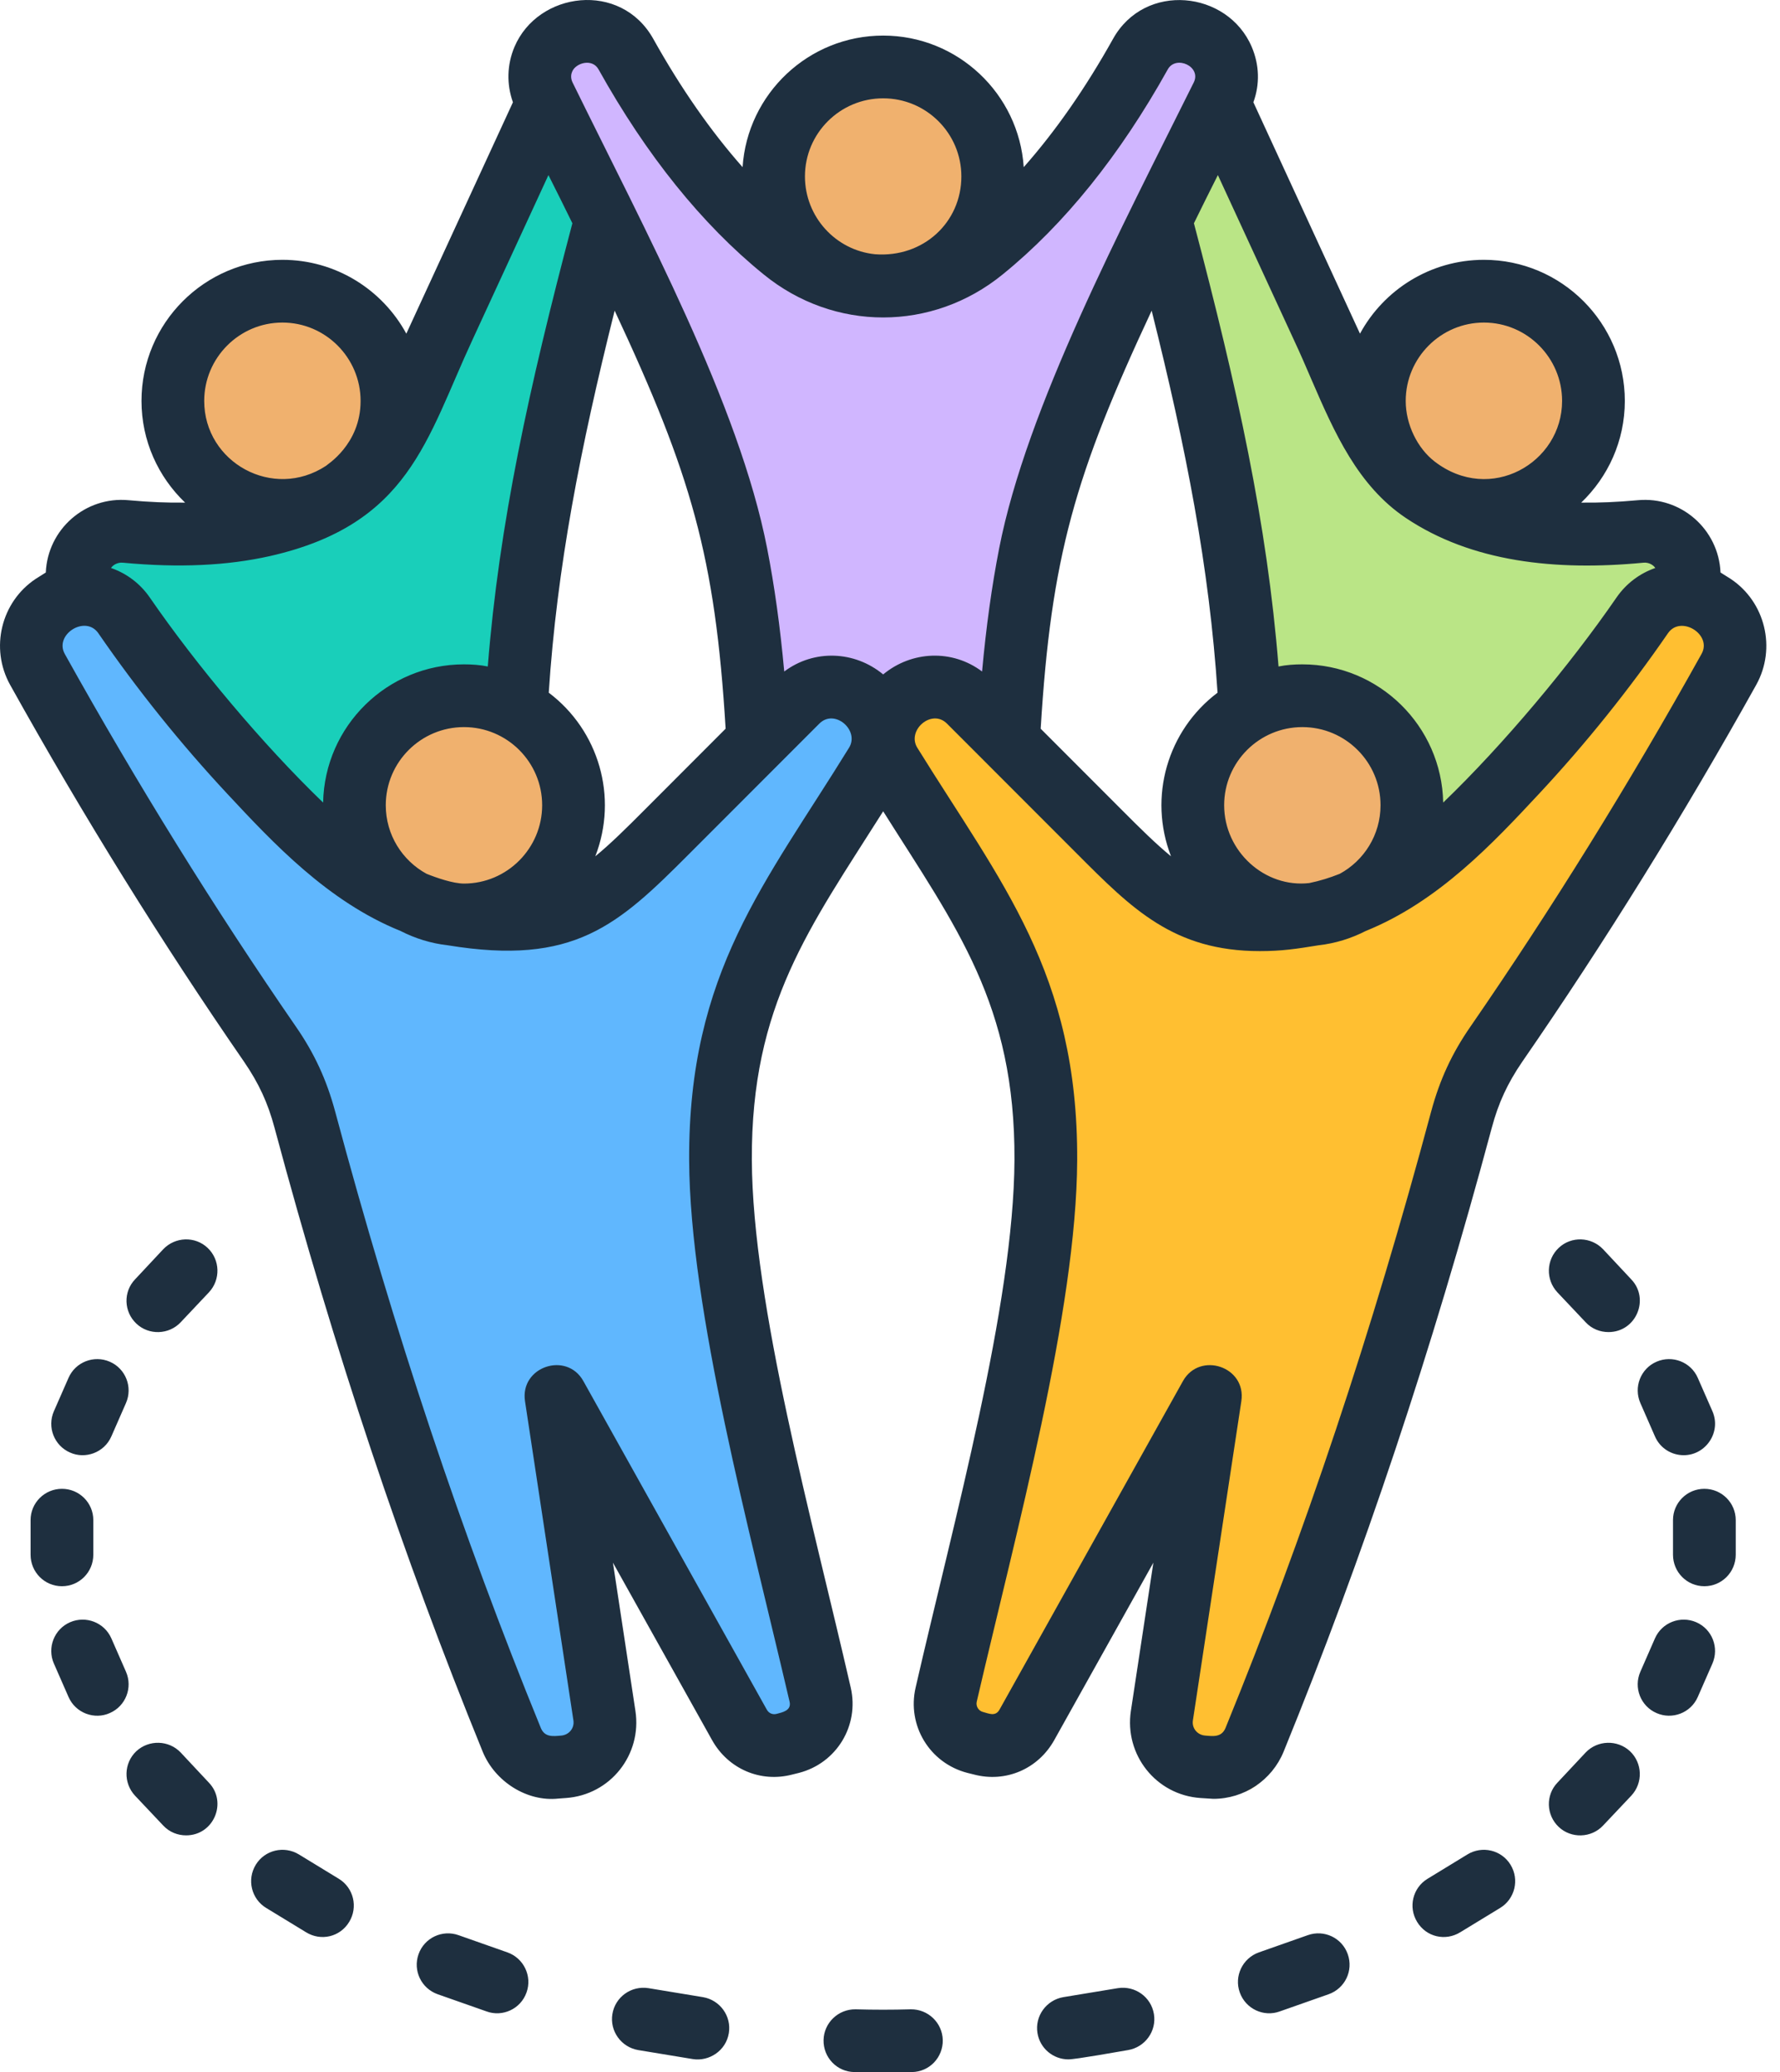
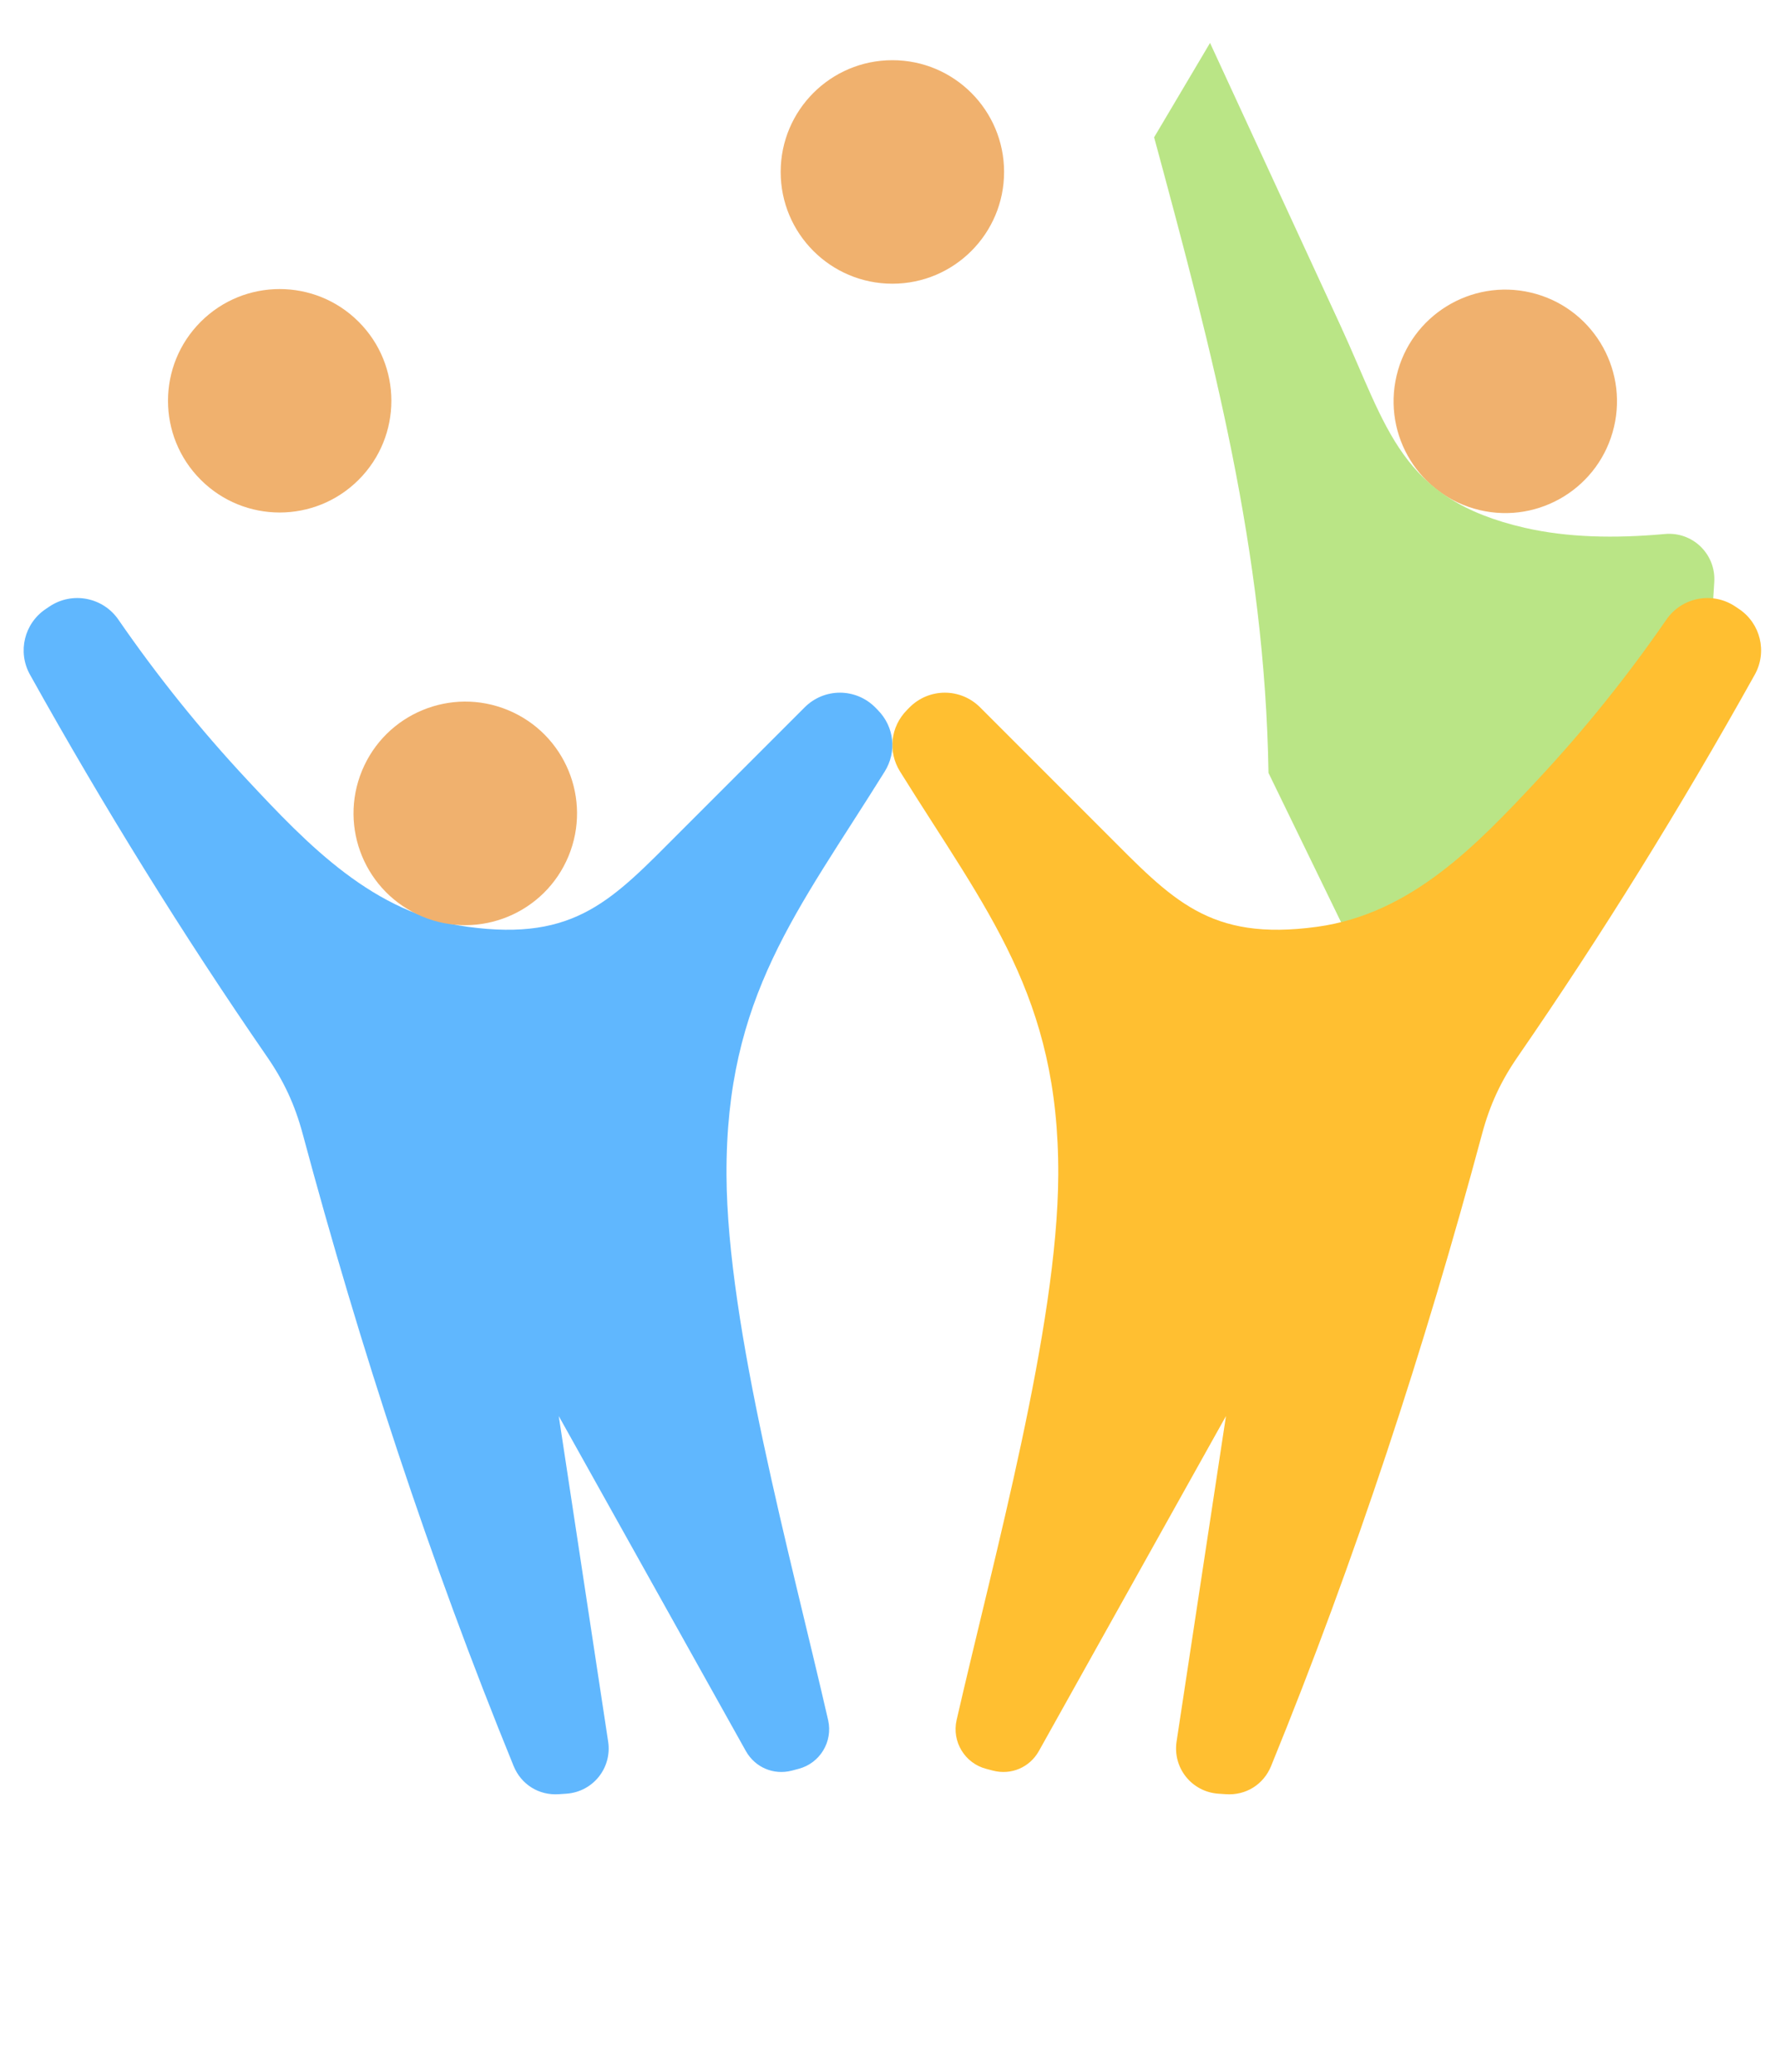
<svg xmlns="http://www.w3.org/2000/svg" width="55" height="64" viewBox="0 0 55 64" fill="none">
  <path d="M49.87 13.19C50.309 11.335 49.16 9.476 47.306 9.038C45.451 8.6 43.592 9.748 43.153 11.602C42.715 13.457 43.863 15.316 45.718 15.755C47.573 16.193 49.432 15.045 49.87 13.19Z" fill="#F0B16E" />
  <path fill-rule="evenodd" clip-rule="evenodd" d="M37.389 1.326L41.411 10.039C42.883 13.229 43.257 15.419 47.117 16.303C48.424 16.602 49.882 16.636 51.441 16.494C52.301 16.415 53.023 17.116 52.969 17.979L52.868 19.591L42.858 31.406L39.195 23.873C39.085 17.044 37.49 11.001 35.661 4.241L37.389 1.326Z" fill="#BAE586" />
  <path d="M11.082 14.819C12.43 13.472 12.43 11.286 11.082 9.939C9.734 8.591 7.549 8.591 6.202 9.939C4.854 11.286 4.854 13.472 6.202 14.819C7.549 16.167 9.734 16.167 11.082 14.819Z" fill="#F0B16E" />
-   <path fill-rule="evenodd" clip-rule="evenodd" d="M17.758 1.326L13.736 10.039C12.264 13.229 11.89 15.419 8.03 16.303C6.723 16.602 5.265 16.636 3.706 16.494C2.846 16.415 2.124 17.116 2.178 17.979L2.279 19.591L12.289 31.406L15.952 23.873C16.062 17.044 17.657 11.001 19.486 4.241L17.758 1.326Z" fill="#19CFBA" />
-   <path fill-rule="evenodd" clip-rule="evenodd" d="M37.332 0.807C37.78 0.951 38.086 1.169 38.279 1.621C38.444 2.01 38.433 2.409 38.248 2.788C36.064 7.242 33.06 12.795 32.199 17.213C31.634 20.111 31.436 23.435 31.418 26.97H31.345L27.574 23.193L23.802 26.97H23.73C23.712 23.435 23.514 20.111 22.949 17.213C22.088 12.795 19.084 7.242 16.9 2.788C16.521 2.016 16.912 1.097 17.732 0.834L17.816 0.807C18.459 0.601 19.142 0.87 19.471 1.46C20.908 4.042 22.558 6.11 24.431 7.634C26.281 9.139 28.867 9.139 30.717 7.634C32.59 6.11 34.239 4.042 35.677 1.46C36.006 0.87 36.688 0.601 37.332 0.807Z" fill="#D0B6FF" />
  <path fill-rule="evenodd" clip-rule="evenodd" d="M28.098 21.855L28.022 21.933C27.515 22.447 27.428 23.217 27.81 23.83C30.501 28.151 32.724 30.775 32.699 36.296C32.677 40.995 30.727 48.029 29.558 53.128C29.406 53.795 29.812 54.463 30.474 54.635L30.679 54.689C31.244 54.836 31.817 54.591 32.102 54.081L37.881 43.738L36.355 53.791C36.232 54.606 36.823 55.344 37.645 55.402L37.878 55.418C38.493 55.461 39.042 55.12 39.275 54.549C41.885 48.157 44.017 41.637 45.794 35.023C46.034 34.129 46.371 33.4 46.897 32.638C49.495 28.874 51.934 24.939 54.22 20.839C54.613 20.135 54.399 19.252 53.727 18.806L53.612 18.729C52.913 18.264 51.967 18.446 51.49 19.137C50.283 20.887 48.96 22.531 47.523 24.072C45.624 26.109 43.596 28.229 40.696 28.626C37.349 29.084 36.216 27.78 34.128 25.692L30.284 21.848C29.676 21.241 28.702 21.244 28.098 21.855Z" fill="#FFBF31" />
-   <path d="M40.781 28.568C42.687 28.568 44.233 27.023 44.233 25.117C44.233 23.21 42.687 21.665 40.781 21.665C38.875 21.665 37.33 23.21 37.33 25.117C37.33 27.023 38.875 28.568 40.781 28.568Z" fill="#F0B16E" />
  <path fill-rule="evenodd" clip-rule="evenodd" d="M27.049 21.855L27.125 21.933C27.632 22.447 27.718 23.217 27.337 23.83C24.646 28.151 22.423 30.775 22.448 36.296C22.47 40.995 24.42 48.029 25.588 53.128C25.741 53.795 25.335 54.463 24.673 54.635L24.468 54.689C23.903 54.836 23.329 54.591 23.044 54.081L17.265 43.738L18.791 53.791C18.915 54.606 18.324 55.344 17.502 55.402L17.269 55.418C16.654 55.461 16.105 55.12 15.871 54.549C13.261 48.157 11.13 41.637 9.353 35.023C9.113 34.129 8.776 33.4 8.25 32.638C5.652 28.874 3.213 24.939 0.927 20.839C0.534 20.135 0.748 19.252 1.42 18.806L1.535 18.729C2.234 18.264 3.18 18.446 3.657 19.137C4.864 20.887 6.187 22.531 7.624 24.072C9.523 26.109 11.551 28.229 14.451 28.626C17.797 29.084 18.931 27.78 21.018 25.692L24.863 21.848C25.471 21.241 26.445 21.244 27.049 21.855Z" fill="#60B7FE" />
  <path d="M17.566 26.445C18.296 24.683 17.46 22.664 15.698 21.934C13.937 21.204 11.917 22.04 11.187 23.801C10.457 25.562 11.293 27.582 13.055 28.312C14.816 29.042 16.836 28.206 17.566 26.445Z" fill="#F0B16E" />
  <path d="M27.574 8.763C29.48 8.763 31.025 7.217 31.025 5.311C31.025 3.405 29.48 1.859 27.574 1.859C25.667 1.859 24.122 3.405 24.122 5.311C24.122 7.217 25.667 8.763 27.574 8.763Z" fill="#F0B16E" />
-   <path fill-rule="evenodd" clip-rule="evenodd" d="M6.415 38.543C6.804 38.911 6.822 39.525 6.455 39.917L5.583 40.841C5.219 41.229 4.597 41.248 4.213 40.882C3.823 40.514 3.805 39.901 4.172 39.517L5.045 38.584C5.412 38.2 6.025 38.175 6.415 38.543ZM2.165 44.865C1.675 44.652 1.451 44.08 1.665 43.589L2.117 42.559C2.331 42.068 2.903 41.847 3.393 42.06C3.883 42.272 4.107 42.845 3.893 43.335L3.441 44.366C3.22 44.872 2.631 45.076 2.165 44.865ZM1.914 48.994C1.379 48.994 0.945 48.561 0.945 48.021V46.95C0.945 46.419 1.379 45.985 1.914 45.985C2.45 45.985 2.883 46.418 2.883 46.95V48.021C2.883 48.561 2.45 48.994 1.914 48.994ZM3.393 52.911C2.927 53.123 2.337 52.919 2.117 52.413L1.665 51.382C1.451 50.892 1.675 50.319 2.165 50.106C2.655 49.894 3.226 50.115 3.441 50.605L3.893 51.636C4.107 52.126 3.883 52.699 3.393 52.911ZM6.455 55.062C7.03 55.664 6.609 56.689 5.75 56.689C5.493 56.689 5.236 56.591 5.045 56.387L4.172 55.463C3.806 55.07 3.823 54.457 4.213 54.089C4.603 53.729 5.216 53.745 5.583 54.13L6.455 55.062ZM10.789 59.363C10.51 59.825 9.919 59.967 9.457 59.682L8.223 58.93C7.767 58.652 7.623 58.055 7.903 57.597C8.183 57.139 8.779 57 9.236 57.278L10.47 58.031C10.926 58.309 11.069 58.906 10.789 59.363ZM16.27 61.539C16.091 62.052 15.526 62.308 15.034 62.127L13.523 61.596C13.018 61.416 12.754 60.868 12.932 60.361C13.111 59.854 13.665 59.593 14.169 59.772L15.68 60.304C16.185 60.484 16.449 61.04 16.27 61.539ZM22.52 62.798C22.431 63.343 21.909 63.679 21.407 63.599L19.721 63.321C19.194 63.231 18.836 62.733 18.922 62.209C19.009 61.678 19.507 61.326 20.035 61.408L21.721 61.686C22.249 61.776 22.607 62.275 22.52 62.798ZM29.13 63.011C29.141 63.55 28.716 63.992 28.181 64H26.396C25.861 63.992 25.436 63.55 25.447 63.011C25.458 62.479 25.902 62.054 26.436 62.062C27.017 62.078 27.559 62.078 28.141 62.062C28.676 62.054 29.119 62.479 29.13 63.011ZM35.655 62.209C35.742 62.733 35.384 63.231 34.856 63.321C34.536 63.375 33.241 63.608 33.012 63.608C32.546 63.608 32.135 63.272 32.057 62.798C31.97 62.275 32.328 61.776 32.856 61.686L34.542 61.408C35.07 61.326 35.568 61.678 35.655 62.209ZM41.645 60.361C41.823 60.868 41.559 61.416 41.054 61.596L39.543 62.127C39.05 62.308 38.489 62.052 38.307 61.539C38.128 61.04 38.392 60.484 38.897 60.304L40.408 59.772C40.913 59.592 41.467 59.854 41.645 60.361ZM46.674 57.597C46.954 58.055 46.81 58.652 46.354 58.93L45.12 59.682C44.659 59.966 44.069 59.827 43.788 59.363C43.508 58.906 43.651 58.309 44.108 58.031L45.342 57.278C45.798 57 46.394 57.139 46.674 57.597ZM50.364 54.089C50.753 54.457 50.772 55.07 50.405 55.463L49.532 56.387C49.168 56.775 48.545 56.792 48.162 56.428C47.773 56.06 47.755 55.446 48.122 55.062L48.995 54.13C49.362 53.745 49.975 53.729 50.364 54.089ZM52.912 51.382L52.46 52.413C52.242 52.913 51.663 53.124 51.184 52.911C50.694 52.699 50.47 52.126 50.685 51.636L51.136 50.605C51.351 50.115 51.922 49.894 52.412 50.106C52.903 50.319 53.126 50.892 52.912 51.382ZM53.632 46.95V48.021C53.632 48.561 53.198 48.994 52.663 48.994C52.128 48.994 51.694 48.561 51.694 48.021V46.95C51.694 46.419 52.127 45.985 52.663 45.985C53.198 45.985 53.632 46.418 53.632 46.95ZM50.685 43.335C50.471 42.845 50.694 42.272 51.184 42.06C51.674 41.847 52.246 42.068 52.46 42.559L52.912 43.589C53.194 44.234 52.707 44.947 52.025 44.947C51.651 44.947 51.296 44.734 51.136 44.366L50.685 43.335ZM50.405 39.517C50.98 40.119 50.558 41.144 49.7 41.144C49.442 41.144 49.185 41.046 48.995 40.841L48.122 39.917C47.755 39.525 47.773 38.911 48.163 38.543C48.552 38.175 49.165 38.2 49.532 38.584L50.405 39.517ZM52.574 20.201C52.916 19.599 51.934 18.99 51.541 19.555C50.341 21.297 49.003 22.965 47.561 24.511C46.143 26.032 44.45 27.847 42.2 28.755C41.753 28.984 41.261 29.139 40.742 29.197C40.058 29.309 39.605 29.377 38.928 29.377C36.271 29.377 34.981 28.076 33.283 26.375L29.262 22.352C28.79 21.875 28.009 22.557 28.344 23.096C30.931 27.271 33.31 30.055 33.284 35.837C33.262 40.498 31.398 47.307 30.18 52.56C30.147 52.699 30.236 52.846 30.377 52.879C30.547 52.922 30.757 53.032 30.884 52.805L36.552 42.657C37.07 41.733 38.518 42.208 38.356 43.278L36.859 53.14C36.823 53.378 36.996 53.586 37.233 53.606C37.483 53.628 37.745 53.667 37.868 53.369C40.309 47.392 42.387 41.169 44.221 34.332C44.486 33.351 44.862 32.533 45.442 31.699C47.947 28.068 50.347 24.2 52.574 20.201ZM26.234 23.096C26.569 22.559 25.788 21.874 25.315 22.352L21.294 26.375C19.093 28.581 17.742 29.838 13.835 29.197C13.316 29.139 12.825 28.984 12.377 28.755C10.127 27.847 8.435 26.032 7.016 24.511C5.575 22.965 4.236 21.297 3.036 19.555C2.637 18.985 1.666 19.601 2.003 20.201C4.23 24.2 6.63 28.068 9.136 31.699C9.715 32.533 10.091 33.351 10.356 34.332C12.19 41.169 14.269 47.392 16.71 53.37C16.832 53.667 17.093 53.629 17.343 53.607C17.581 53.586 17.754 53.378 17.718 53.14L16.222 43.278C16.061 42.213 17.508 41.73 18.025 42.657L23.693 52.805C23.757 52.919 23.872 52.969 23.999 52.936C24.169 52.89 24.462 52.838 24.397 52.56C23.177 47.322 21.315 40.468 21.294 35.837C21.267 30.023 23.659 27.274 26.234 23.096ZM3.795 17.38C5.544 17.544 7.03 17.47 8.339 17.176C12.653 16.197 13.171 13.571 14.599 10.495L16.946 5.408C17.19 5.891 17.438 6.389 17.686 6.896C16.343 11.983 15.423 16.17 15.072 20.586C14.833 20.537 14.587 20.52 14.336 20.52C11.963 20.52 10.03 22.425 9.984 24.789C8.121 22.997 6.067 20.544 4.631 18.459C4.328 18.018 3.903 17.707 3.431 17.544C3.478 17.463 3.623 17.363 3.795 17.38ZM8.726 9.963C7.394 9.963 6.31 11.051 6.31 12.384C6.31 14.282 8.436 15.466 10.075 14.387C10.076 14.367 11.142 13.743 11.142 12.384C11.142 11.051 10.058 9.963 8.726 9.963ZM16.956 21.395C17.21 17.527 17.924 13.864 18.992 9.595C21.361 14.663 22.098 17.19 22.421 22.507L19.921 25.01C19.343 25.59 18.863 26.064 18.394 26.449C19.106 24.614 18.5 22.559 16.956 21.395ZM13.18 26.989C12.43 26.58 11.92 25.787 11.92 24.871C11.92 23.538 13.004 22.458 14.336 22.458C15.668 22.458 16.752 23.538 16.752 24.871C16.752 26.203 15.668 27.291 14.336 27.291C14 27.291 13.483 27.111 13.18 26.989ZM17.68 2.211C17.789 1.944 18.301 1.791 18.495 2.145C19.973 4.795 21.689 6.929 23.595 8.475C25.77 10.249 28.808 10.249 30.983 8.475C32.889 6.929 34.605 4.795 36.082 2.145C36.333 1.691 37.13 2.055 36.886 2.546C34.669 7.008 31.721 12.595 30.873 16.938C30.646 18.1 30.472 19.351 30.345 20.741C29.426 20.049 28.171 20.1 27.289 20.831C26.407 20.101 25.156 20.049 24.232 20.741C24.105 19.351 23.931 18.1 23.704 16.938C22.836 12.486 19.909 7.07 17.691 2.546C17.618 2.399 17.653 2.268 17.68 2.211ZM27.289 3.037C25.956 3.037 24.872 4.116 24.872 5.449C24.872 6.7 25.824 7.731 27.039 7.853C28.525 7.965 29.705 6.872 29.705 5.449C29.705 4.116 28.621 3.037 27.289 3.037ZM35.585 9.595C36.654 13.864 37.367 17.527 37.621 21.395C36.076 22.559 35.472 24.614 36.183 26.449C35.715 26.065 35.234 25.59 34.656 25.01L32.156 22.508C32.48 17.188 33.215 14.665 35.585 9.595ZM40.456 27.275C39.086 27.433 37.825 26.301 37.825 24.871C37.825 23.538 38.909 22.458 40.241 22.458C41.573 22.458 42.657 23.538 42.657 24.871C42.657 25.787 42.148 26.58 41.398 26.989C41.094 27.111 40.78 27.209 40.456 27.275ZM40.529 11.738C41.233 13.366 41.958 15.006 43.438 15.998C45.465 17.357 48.058 17.643 50.782 17.38C50.954 17.363 51.098 17.462 51.146 17.544C50.674 17.707 50.249 18.018 49.946 18.459C48.51 20.544 46.456 22.997 44.593 24.789C44.547 22.425 42.613 20.52 40.241 20.52C39.99 20.52 39.744 20.537 39.505 20.586C39.154 16.17 38.234 11.991 36.891 6.896C37.139 6.389 37.387 5.891 37.631 5.408L39.978 10.495C40.178 10.92 40.356 11.337 40.529 11.738ZM45.851 9.963C44.519 9.963 43.435 11.051 43.435 12.384C43.435 13.114 43.799 13.848 44.33 14.256C46.047 15.578 48.267 14.299 48.267 12.384C48.267 11.051 47.184 9.963 45.851 9.963ZM53.474 17.879L53.162 17.683C53.105 16.348 51.94 15.325 50.606 15.45C49.983 15.507 49.403 15.532 48.858 15.524C49.687 14.73 50.205 13.618 50.205 12.383C50.205 9.979 48.252 8.025 45.851 8.025C44.199 8.025 42.759 8.949 42.022 10.306L38.728 3.159C38.931 2.603 38.914 2.006 38.678 1.45C37.936 -0.292 35.373 -0.569 34.389 1.205C33.544 2.718 32.622 4.043 31.632 5.163C31.484 2.898 29.593 1.099 27.289 1.099C24.984 1.099 23.093 2.897 22.945 5.163C21.955 4.043 21.033 2.718 20.188 1.205C19.184 -0.597 16.622 -0.264 15.896 1.45C15.664 1.998 15.65 2.603 15.849 3.159L12.555 10.306C11.818 8.949 10.378 8.025 8.726 8.025C6.325 8.025 4.372 9.979 4.372 12.383C4.372 13.618 4.89 14.73 5.719 15.524C5.174 15.532 4.594 15.507 3.971 15.45C2.637 15.325 1.473 16.348 1.415 17.683L1.104 17.879C0.033 18.59 -0.315 20.021 0.311 21.15C2.567 25.198 5 29.115 7.541 32.794C7.995 33.457 8.277 34.062 8.484 34.839C10.34 41.749 12.444 48.046 14.915 54.105C15.296 55.035 16.291 55.657 17.251 55.553L17.479 55.536C18.864 55.443 19.839 54.193 19.634 52.846L18.939 48.266L22.001 53.745C22.499 54.637 23.498 55.07 24.486 54.809L24.688 54.759C25.853 54.457 26.555 53.296 26.287 52.126C25.112 46.996 23.252 40.3 23.231 35.828C23.209 31.033 25.017 28.653 27.289 25.059C29.557 28.656 31.368 31.022 31.346 35.828C31.325 40.304 29.466 46.994 28.291 52.126C28.022 53.295 28.724 54.457 29.89 54.759L30.091 54.809C31.08 55.07 32.078 54.637 32.576 53.745L35.638 48.266L34.943 52.846C34.739 54.193 35.713 55.443 37.098 55.536L37.492 55.561C38.441 55.561 39.299 54.988 39.662 54.105C42.133 48.046 44.237 41.749 46.093 34.839C46.3 34.062 46.583 33.457 47.036 32.794C49.577 29.115 52.01 25.198 54.267 21.15C54.893 20.021 54.544 18.59 53.474 17.879Z" fill="#1E2F3F" />
</svg>